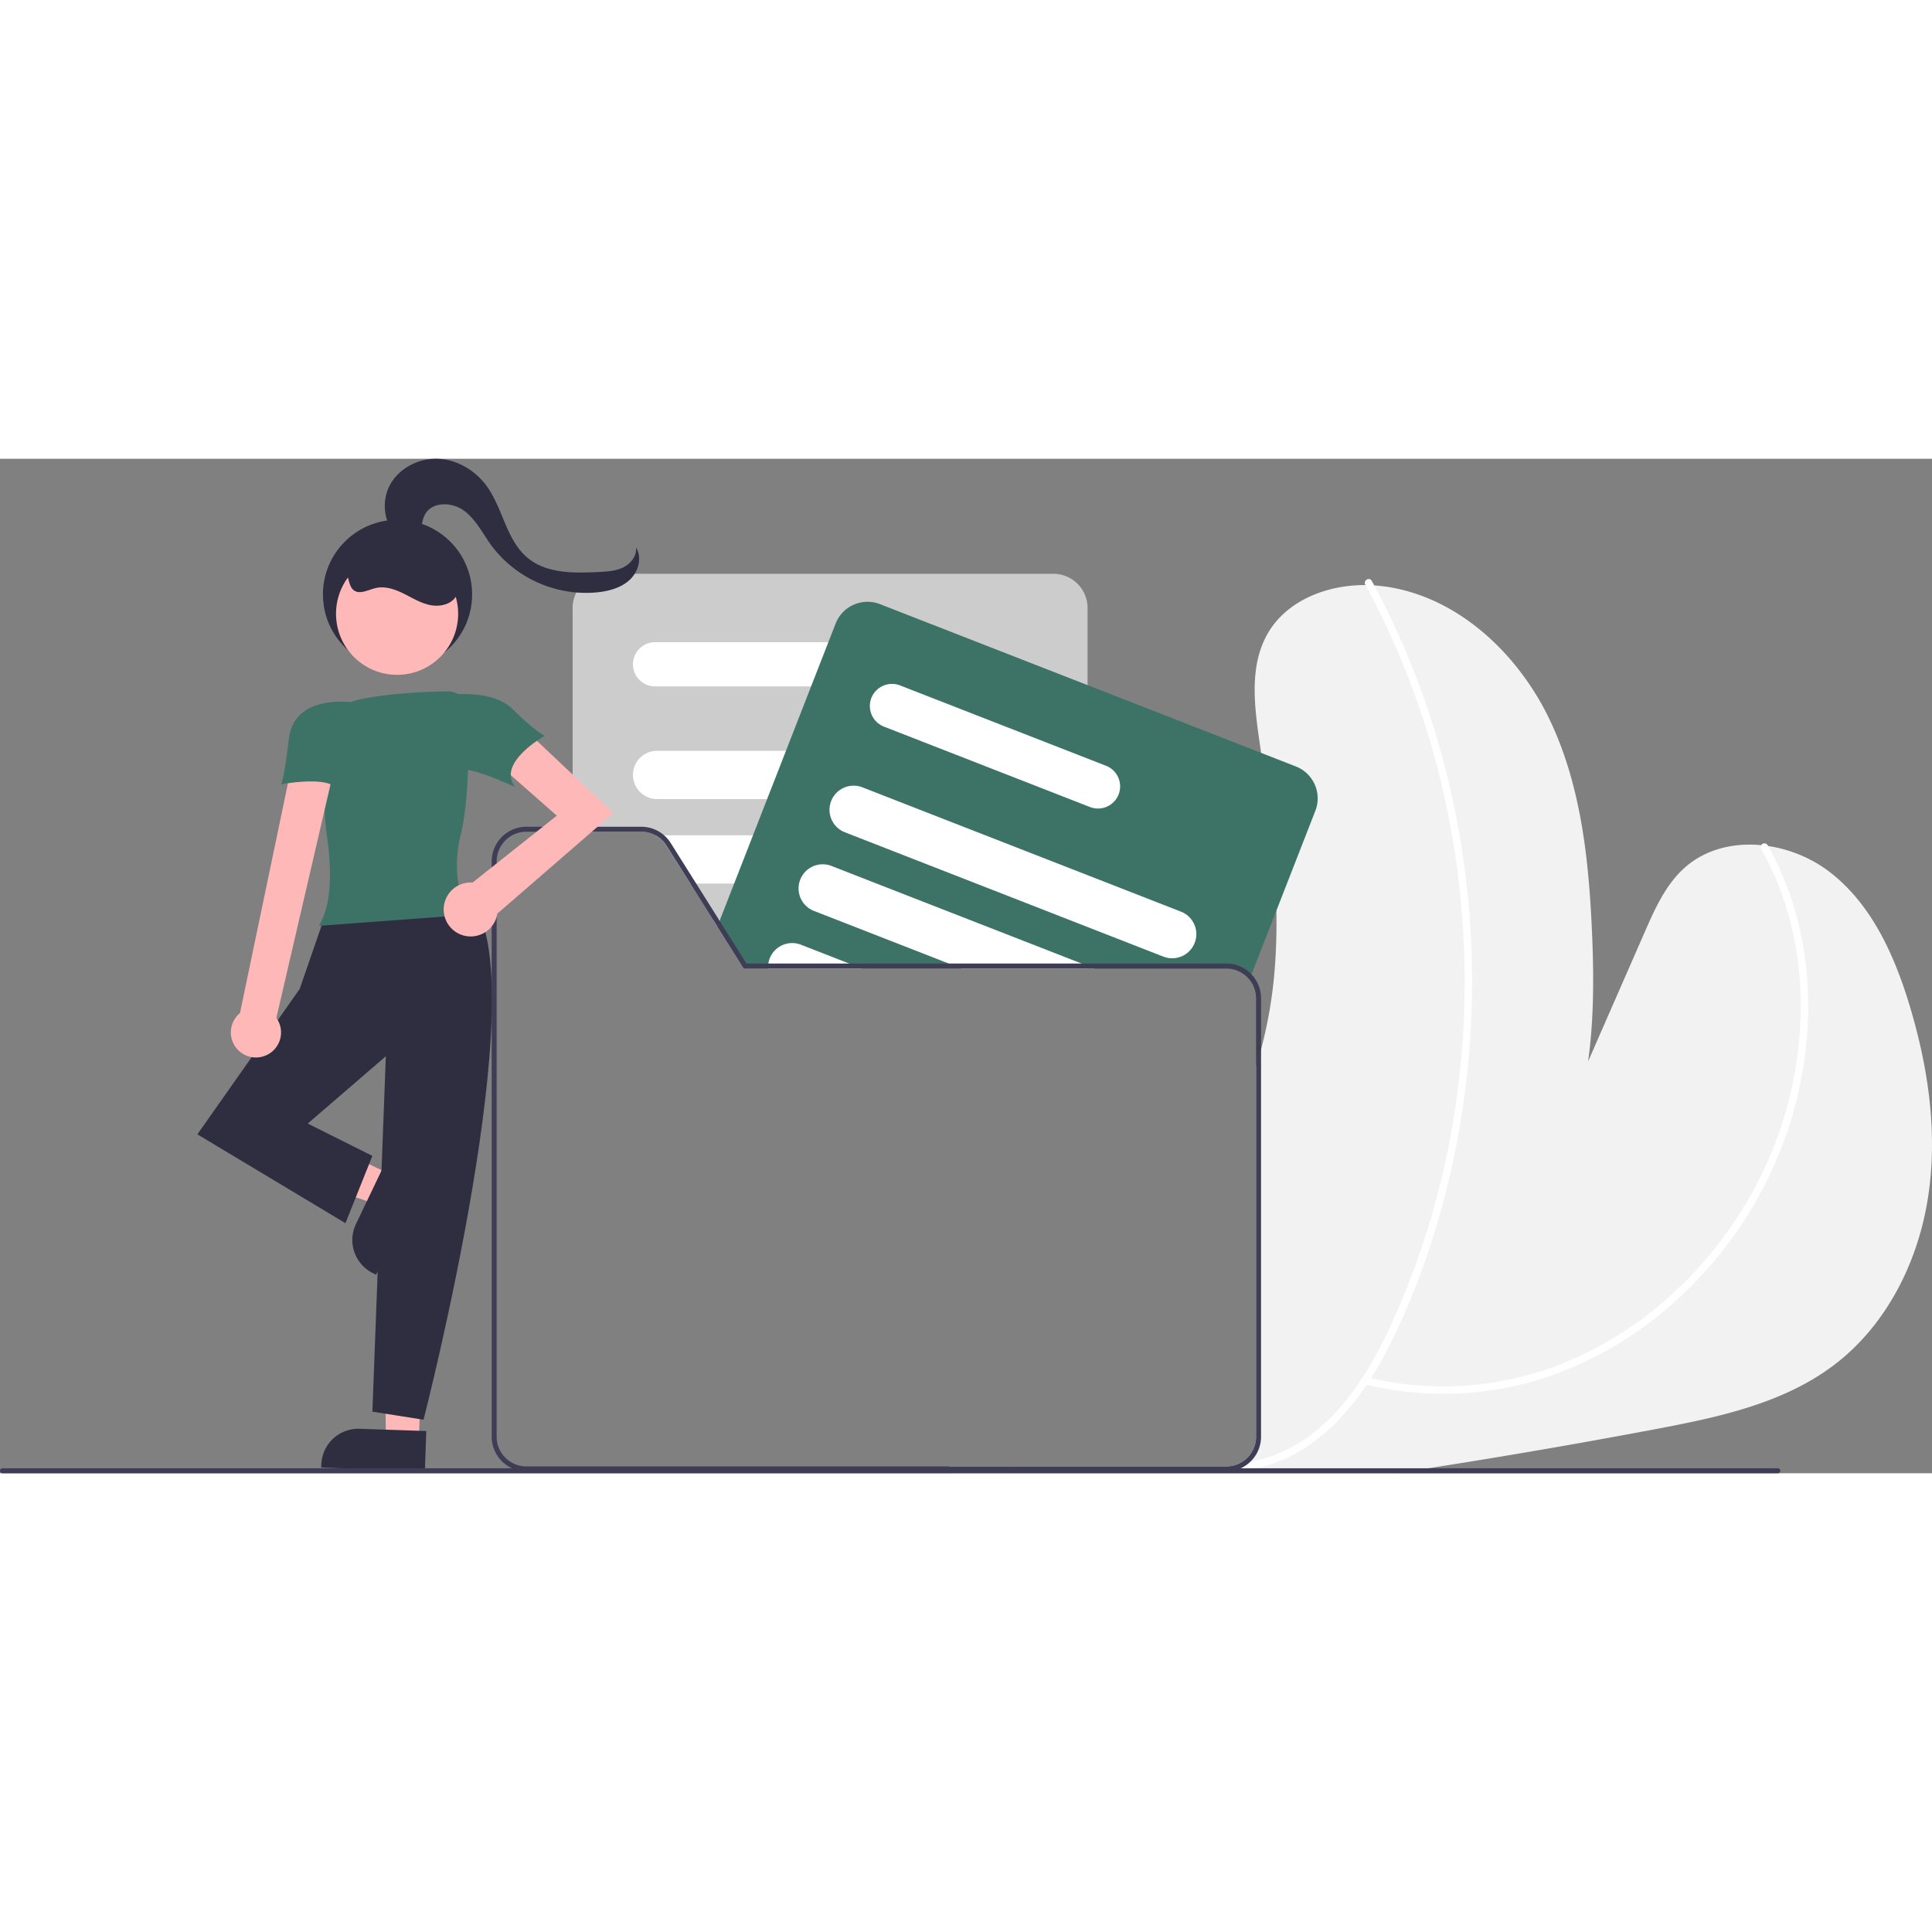
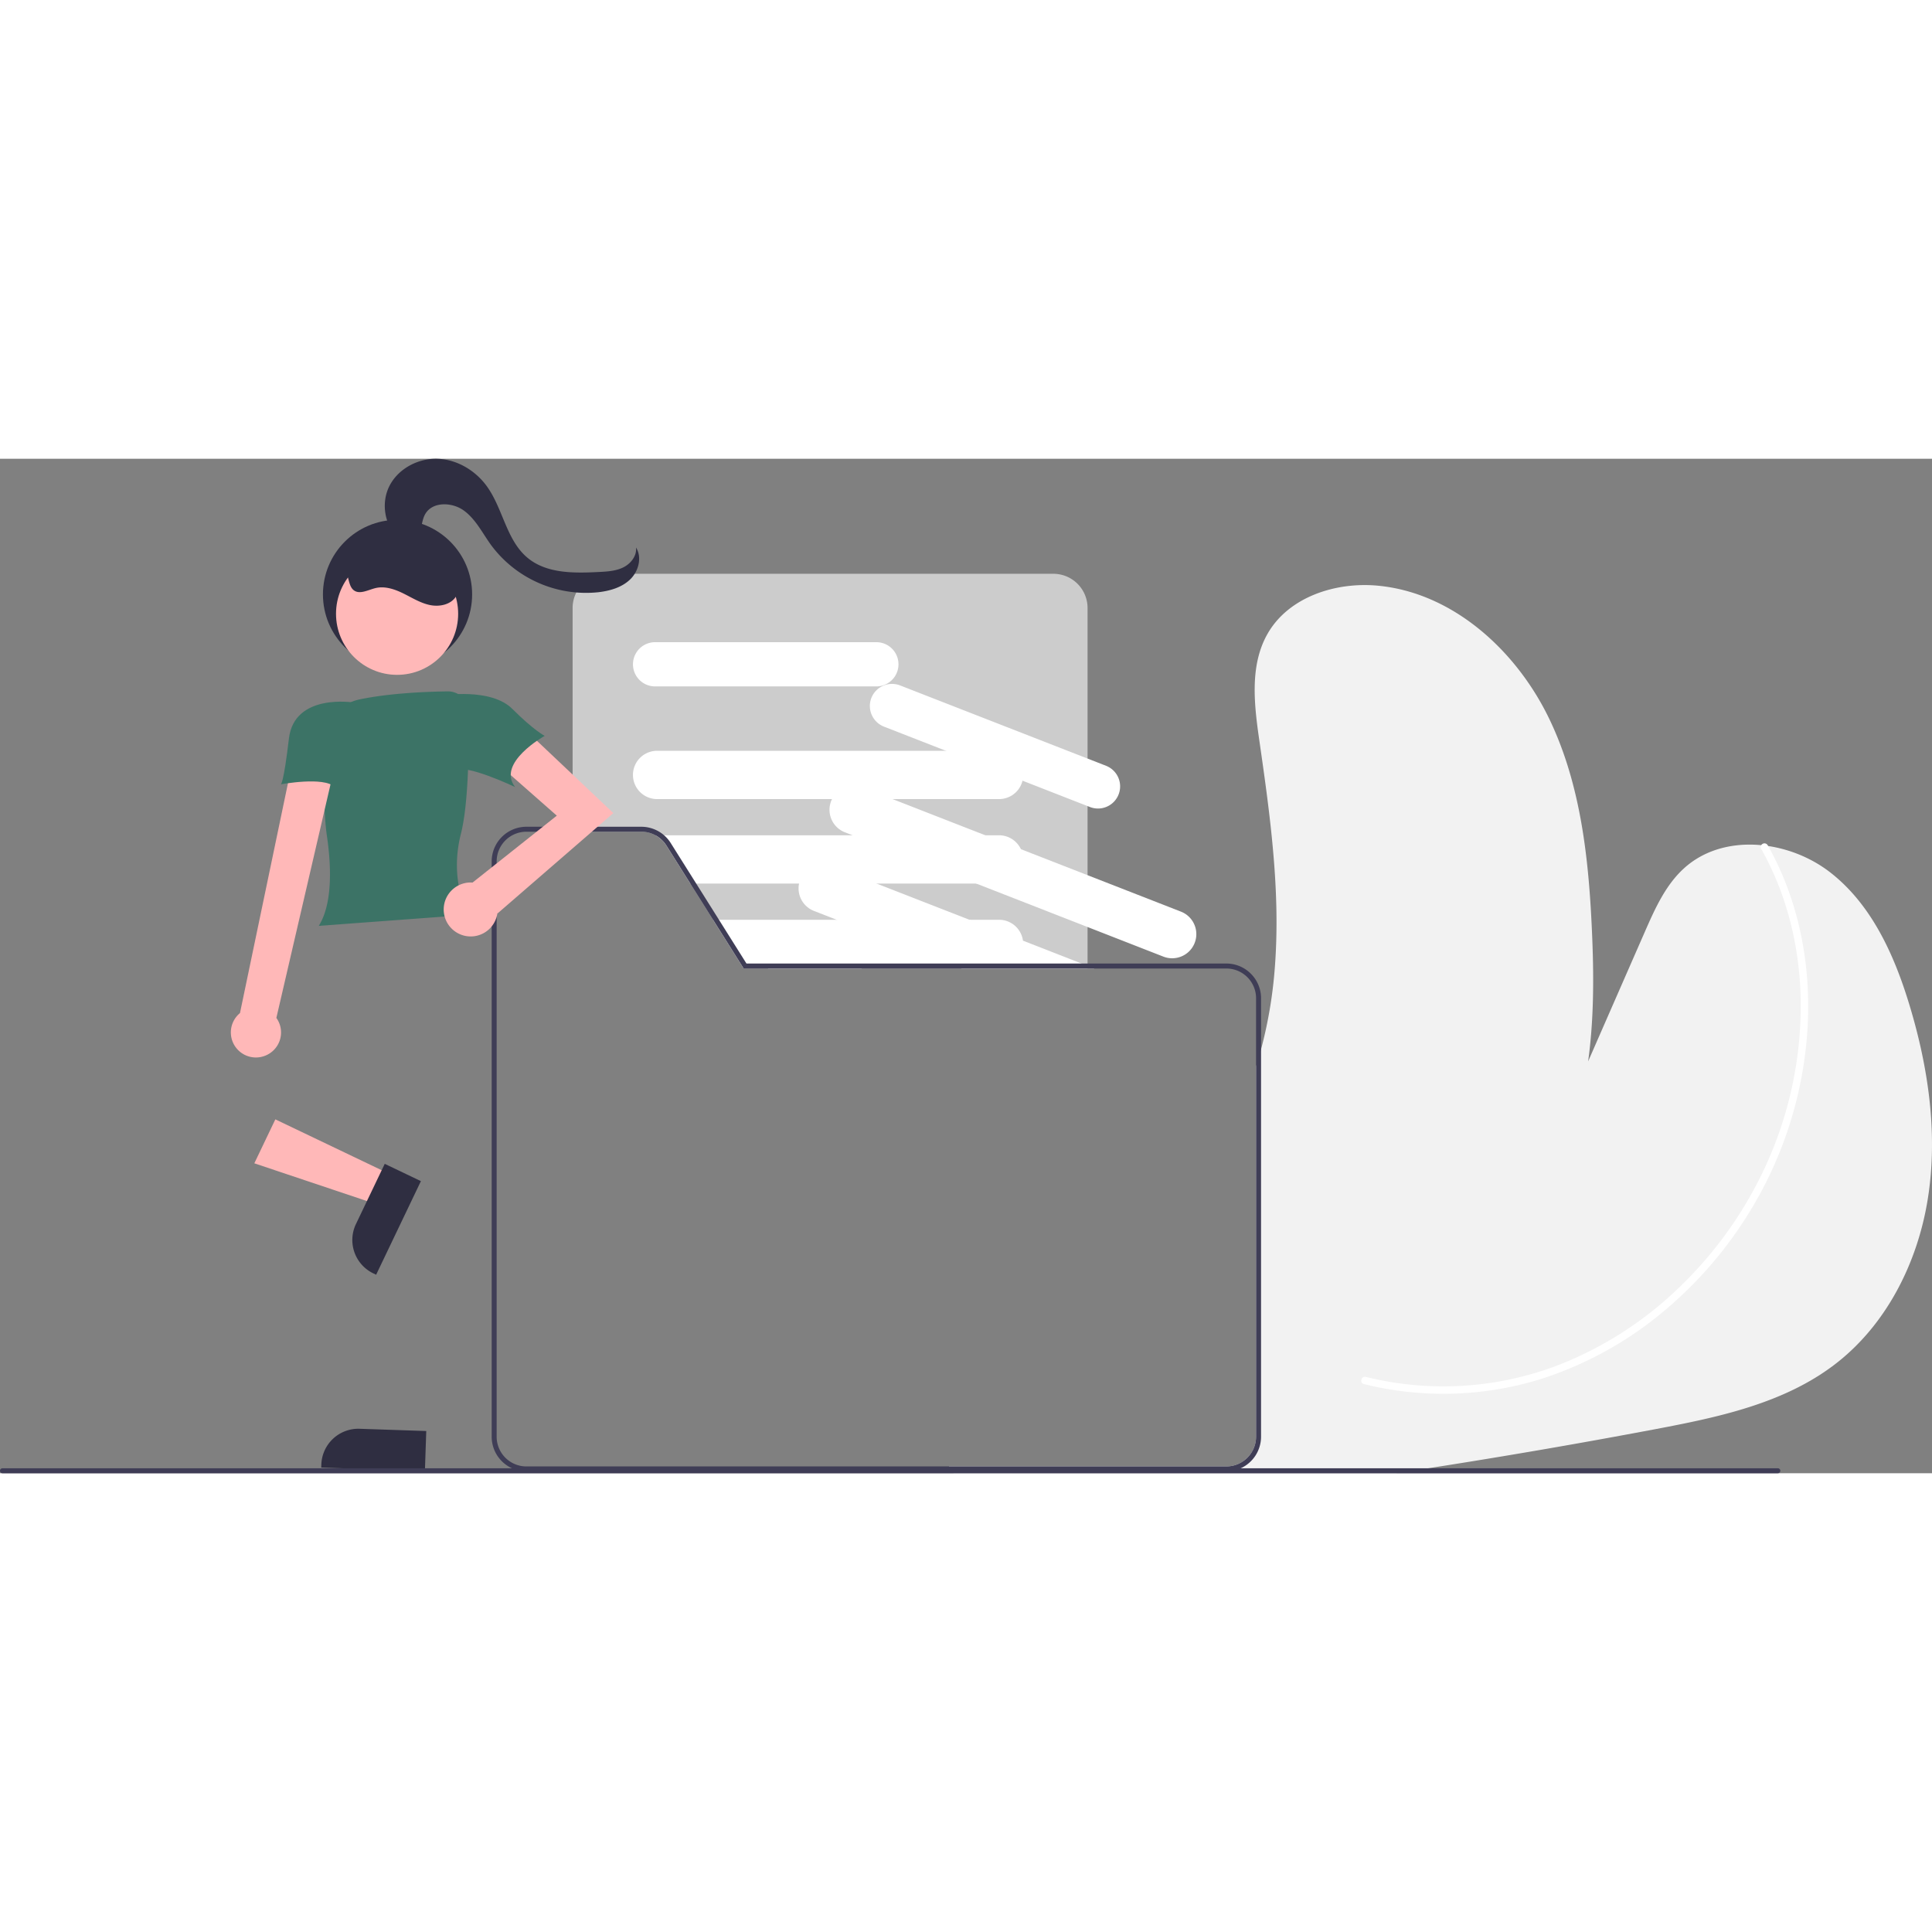
<svg xmlns="http://www.w3.org/2000/svg" width="200" height="200" viewBox="0 0 777.001 407.998" version="1.1" id="svg25">
  <rect x="0" y="0" width="777.001" height="407.998" fill="#808080" stroke="none" />
  <defs id="defs25" />
  <path d="m 775.35,297.398 c -4.07,25.87 -16.68,50.98 -37.49,66.87 -20.48,15.65 -46.72,21.21 -72.05,25.99 q -45.57,8.61 -91.39,15.74 -6.495,1.035 -13,2 H 383.5 c -0.18,-0.24 -0.37,-0.49 -0.55,-0.74 -0.29,-0.42 -0.58,-0.84 -0.86,-1.26 -0.16,-0.24 -0.32,-0.49 -0.48,-0.74 h 111.6 a 11.961,11.961 0 0 0 11.95,-11.94 v -148.96 c 0.72,-2.26 1.39,-4.53 2,-6.83 a 180.052,180.052 0 0 0 5.53,-32.71 c 0.6,-7.7 0.78,-15.4 0.65,-23.11 -0.37,-21.19 -3.14,-42.38 -6.15,-63.42 -0.22,-1.55 -0.45,-3.11 -0.67,-4.66 -2.12,-14.62 -4.05,-30.53 3.32,-43.34 8.43,-14.66 27.14,-20.77 43.99,-19.27 30.31,2.71 55.84,25.92 69.11,53.31 13.26,27.38 16.23,58.52 17.44,88.92 0.64,16.12 0.57,32.96 -1.68,49.13 q 11.399,-26.07 22.82,-52.14 c 4.06,-9.27 8.33,-18.84 15.85,-25.62 15.72,-14.19 41.72,-11.33 58.51,1.59 16.78,12.93 25.98,33.36 32.1,53.63 7.58,25.07 11.45,51.69 7.37,77.56 z" fill="#f2f2f2" id="path1" />
  <path d="m 708.298,156.886 c 10.992,19.468 16.035,41.792 15.915,64.07 a 155.087,155.087 0 0 1 -14.331,63.93 160.607,160.607 0 0 1 -34.467,48.299 146.332,146.332 0 0 1 -49.532,31.64 129.437,129.437 0 0 1 -67.211,6.387 q -4.704,-0.808 -9.339,-1.96 c -1.874,-0.462 -2.674,2.43 -0.798,2.893 a 132.777,132.777 0 0 0 71.242,-2.049 146.773,146.773 0 0 0 52.183,-29.686 162.908,162.908 0 0 0 37.426,-47.712 159.495,159.495 0 0 0 17.575,-63.863 c 1.31,-22.612 -2.48,-45.626 -12.259,-66.138 q -1.777,-3.728 -3.814,-7.323 a 1.501,1.501 0 0 0 -2.59,1.514 z" fill="#ffffff" id="path2" />
-   <path d="m 549.089,50.622 a 325.344,325.344 0 0 1 28.298,70.983 342.834,342.834 0 0 1 5.832,151.56 324.114,324.114 0 0 1 -22.789,72.984 c -10.419,23.147 -25.42,47.536 -51.042,55.641 a 53.433,53.433 0 0 1 -8.86,1.981 c -1.904,0.261 -1.094,3.152 0.798,2.893 26.505,-3.638 44.922,-25.657 56.472,-48.103 11.951,-23.225 20.461,-48.446 26.12,-73.909 a 345.526,345.526 0 0 0 -1.18,-154.121 330.416,330.416 0 0 0 -26.529,-72.797 q -2.198,-4.347 -4.53,-8.625 c -0.923,-1.697 -3.514,-0.184 -2.59,1.514 z" fill="#ffffff" id="path3" />
  <path d="m 423.64,46.258 h -179.6 a 13.768,13.768 0 0 0 -13.75,13.75 v 89.99 h 27.64 a 11.879,11.879 0 0 1 10.11,5.59 l 9.58,15.25 9.16,14.57 1.72,2.74 10.48,16.67 0.12,0.19 h 138.29 v -145 A 13.768,13.768 0 0 0 423.64,46.258 Z" fill="#cccccc" id="path4" />
  <path d="m 352.45,73.768 h -88.99 a 8.895,8.895 0 1 0 0,17.79 h 88.99 a 8.895,8.895 0 1 0 0,-17.79 z" fill="#ffffff" id="path5" />
  <path d="M 401.8,117.448 H 264.27 a 9.71,9.71 0 0 0 0,19.42 h 137.53 a 9.71,9.71 0 0 0 0,-19.42 z" fill="#ffffff" id="path6" />
  <path d="m 410.58,157.018 a 9.704,9.704 0 0 0 -8.78,-5.59 H 264.27 c -0.21,0 -0.41,0.01 -0.62,0.02 a 11.914,11.914 0 0 1 4.39,4.14 l 9.58,15.25 h 124.18 a 9.697,9.697 0 0 0 8.78,-13.82 z" fill="#ffffff" id="path7" />
  <path d="m 411.41,193.808 a 9.709,9.709 0 0 0 -9.61,-8.4 H 286.78 l 1.72,2.74 10.48,16.67 h 102.82 a 9.599,9.599 0 0 0 5.63,-1.81 9.697,9.697 0 0 0 4.07,-7.9 9.245,9.245 0 0 0 -0.09,-1.3 z" fill="#ffffff" id="path8" />
-   <path d="m 521.19,123.758 -14,-5.47 -69.8,-27.24 -83.51,-32.59 a 13.775,13.775 0 0 0 -17.81,7.82 l -2.92,7.49 -6.95,17.79 -10.1,25.89 -7.58,19.42 -5.68,14.56 -7.58,19.41 -5.69,14.57 -0.16,0.42 -0.91,2.32 10.48,16.67 0.12,0.19 h 194.11 a 11.916,11.916 0 0 1 9.29,4.44 l 0.82,-2.08 10.02,-25.66 15.66,-40.13 a 13.777,13.777 0 0 0 -7.81,-17.82 z" fill="#3c7366" id="path9" />
  <path d="m 444.87,123.498 -7.48,-2.92 -75.42,-29.43 a 8.931,8.931 0 0 0 -11.53,5.05 8.924,8.924 0 0 0 5.06,11.53 l 24.91,9.72 30.81,12.02 26.17,10.22 1.01,0.39 a 8.899,8.899 0 0 0 6.47,-16.58 z" fill="#ffffff" id="path10" />
  <path d="m 474.95,182.138 -37.56,-14.66 -26.81,-10.46 -14.32,-5.59 -37.3,-14.56 -12.12,-4.73 a 9.71,9.71 0 0 0 -12.23,4.73 c -0.12,0.25 -0.24,0.51 -0.34,0.78 a 9.704,9.704 0 0 0 5.51,12.57 l 3.1,1.21 49.72,19.41 44.79,17.48 30.5,11.91 a 9.629,9.629 0 0 0 3.52,0.66 9.706,9.706 0 0 0 3.54,-18.75 z" fill="#ffffff" id="path11" />
  <path d="m 437.39,203.948 -2.41,-0.94 -23.57,-9.2 -21.53,-8.4 -37.34,-14.57 -18.06,-7.05 a 9.708,9.708 0 1 0 -7.05,18.09 l 9.04,3.53 45.1,17.6 4.64,1.81 0.48,0.19 h 53.41 z" fill="#ffffff" id="path12" />
  <path d="m 346.16,204.818 -4.64,-1.81 -19.39,-7.57 a 9.695,9.695 0 0 0 -13.12,7.57 9.201,9.201 0 0 0 -0.11,1.81 1.121,1.121 0 0 0 0.01,0.19 h 37.74 z" fill="#ffffff" id="path13" />
  <path d="m 386.21,204.818 -4.64,-1.81 h -72.56 a 9.201,9.201 0 0 0 -0.11,1.81 h -9.92 l 0.12,0.19 h 87.59 z m 0,0 h -87.23 l 0.12,0.19 h 87.59 z m 0,0 h -87.23 l 0.12,0.19 h 87.59 z m 0.48,0.19 -0.48,-0.19 h -87.23 l 0.12,0.19 z m -175.01,200.25 a 11.958,11.958 0 0 1 -11.94,-11.94 v -231.37 a 11.96,11.96 0 0 1 11.94,-11.95 h 18.61 v -2 h -18.61 a 13.966,13.966 0 0 0 -13.94,13.95 v 231.37 a 13.95,13.95 0 0 0 8.17,12.68 h 176.18 c -0.16,-0.24 -0.32,-0.49 -0.48,-0.74 z m 291.64,-197.89 a 13.878,13.878 0 0 0 -10.11,-4.36 h -193 l -10.8,-17.18 -0.26,-0.42 -9.16,-14.57 -10.26,-16.32 a 13.976,13.976 0 0 0 -11.8,-6.52 h -46.25 a 13.966,13.966 0 0 0 -13.94,13.95 v 231.37 a 13.95,13.95 0 0 0 8.17,12.68 13.749,13.749 0 0 0 5.77,1.26 h 281.53 a 13.798,13.798 0 0 0 5.78,-1.26 13.951,13.951 0 0 0 8.17,-12.68 v -176.36 a 13.87,13.87 0 0 0 -3.84,-9.59 z m 1.84,185.95 a 11.961,11.961 0 0 1 -11.95,11.94 H 211.68 a 11.958,11.958 0 0 1 -11.94,-11.94 v -231.37 a 11.96,11.96 0 0 1 11.94,-11.95 h 46.25 a 11.879,11.879 0 0 1 10.11,5.59 l 9.58,15.25 9.16,14.57 1.72,2.74 10.48,16.67 0.12,0.19 h 194.11 a 11.96,11.96 0 0 1 11.95,11.95 z m -118.95,-188.5 h -87.23 l 0.12,0.19 h 87.59 z m 0,0 h -87.23 l 0.12,0.19 h 87.59 z m 0,0 h -87.23 l 0.12,0.19 h 87.59 z m 0,0 -4.64,-1.81 h -81.36 l -10.8,-17.18 -0.91,2.32 10.48,16.67 0.12,0.19 h 87.59 z" fill="#3f3d56" id="path14" />
  <polygon points="156.928,287.77 151.2,299.746 102.283,283.352 110.736,265.677 " fill="#ffb8b8" id="polygon14" />
  <path d="m 143.155,307.775 11.578,-24.208 14.542,6.955 -18.002,37.637 -1.112,-0.532 a 14.887,14.887 0 0 1 -7.006,-19.853 z" fill="#2f2e41" id="path15" />
-   <polygon points="168.459,394.715 155.192,394.267 154.633,342.623 170.186,343.541 " fill="#ffb8b8" id="polygon15" />
  <path d="m 144.611,390.115 26.819,0.905 -0.544,16.11 -41.697,-1.407 0.042,-1.232 a 14.887,14.887 0 0 1 15.381,-14.376 z" fill="#2f2e41" id="path16" />
-   <path d="m 189.824,178.579 c 0,0 -40.605,-10.287 -59.013,4.873 l -10.287,29.777 -41.146,58.471 59.554,35.732 10.828,-27.07 -25.987,-12.994 31.401,-27.07 -5.414,142.93 20.573,3.248 c 0,0 45.478,-176.496 19.49,-207.897 z" fill="#2f2e41" id="path17" />
  <path d="m 128.221,187.855 0.495,-0.88 c 5.217,-9.275 4.372,-24.378 2.744,-35.414 -1.363,-9.244 -1.322,-25.535 -1.048,-37.573 A 17.891,17.891 0 0 1 144.673,96.767 c 12.353,-2.571 27.517,-3.115 35.457,-3.211 l 0.007,0.541 -0.007,-0.541 a 8.245,8.245 0 0 1 8.275,8.043 c 0.242,12.964 0.167,36.605 -3.051,49.289 -4.775,18.825 2.692,31.618 2.768,31.745 l 0.45,0.753 z" fill="#3c7366" id="path18" />
  <path d="m 107.334,239.773 a 10.025,10.025 0 0 0 3.811,-14.892 l 22.916,-98.818 h -17.325 l -20.224,96.871 a 10.079,10.079 0 0 0 10.823,16.84 z" fill="#ffb8b8" id="path19" />
  <path d="m 246.671,142.502 -38.242,-36.175 -10.336,14.47 25.84,22.739 -33.887,26.91 c -0.245,-0.017 -0.489,-0.037 -0.738,-0.037 a 10.853,10.853 0 1 0 10.746,12.296 l 0.107,0.107 z" fill="#ffb8b8" id="path20" />
  <path d="m 142.241,98.037 c 0,0 -23.881,-3.917 -26.047,14.491 -2.166,18.408 -3.248,18.408 -3.248,18.408 0,0 17.325,-3.248 21.656,1.083 4.331,4.331 7.639,-33.981 7.639,-33.981 z" fill="#3c7366" id="path21" />
  <path d="m 177.914,95.203 c 0,0 19.49,-3.248 28.153,5.414 8.662,8.662 12.994,10.828 12.994,10.828 0,0 -19.49,10.828 -11.911,20.573 0,0 -20.573,-9.745 -23.822,-6.497 -3.248,3.248 -5.414,-30.318 -5.414,-30.318 z" fill="#3c7366" id="path22" />
  <path d="m 160.819,32.338 c -6.148,-4.91 -7.763,-14.386 -4.196,-21.399 3.567,-7.013 11.632,-11.238 19.493,-10.923 7.862,0.316 15.27,4.829 19.824,11.245 6.398,9.012 7.741,21.538 16.248,28.594 7.684,6.373 18.692,6.19 28.661,5.683 3.361,-0.171 6.83,-0.369 9.846,-1.862 3.016,-1.493 5.479,-4.642 5.091,-7.985 2.505,3.965 1.052,9.524 -2.309,12.795 -3.36,3.271 -8.145,4.642 -12.803,5.188 a 47.569,47.569 0 0 1 -43.151,-18.933 c -3.469,-4.785 -6.146,-10.358 -10.906,-13.862 -4.76,-3.504 -12.697,-3.748 -15.619,1.39 -1.445,2.541 -1.303,5.728 -2.632,8.332 -1.329,2.604 -5.645,4.008 -6.925,1.379" fill="#2f2e41" id="path23" />
  <circle cx="159.879" cy="54.556" r="30" fill="#2f2e41" id="circle23" />
  <circle cx="159.698" cy="62.343" r="24.561" fill="#ffb8b8" id="circle24" />
  <path d="m 137.303,44.304 c 3.338,0.73 2.246,6.33 4.883,8.502 2.379,1.959 5.806,-0.056 8.801,-0.785 3.781,-0.921 7.738,0.428 11.229,2.148 3.491,1.72 6.856,3.854 10.664,4.655 3.808,0.801 8.322,-0.102 10.457,-3.355 2.041,-3.111 1.29,-7.306 -0.307,-10.667 a 24.77,24.77 0 0 0 -44.442,-0.616" fill="#2f2e41" id="path24" />
  <path d="m 716,406.998 a 1.003,1.003 0 0 1 -1,1 H 1 a 1,1 0 0 1 0,-2 h 714 a 1.003,1.003 0 0 1 1,1 z" fill="#3f3d56" id="path25" />
</svg>